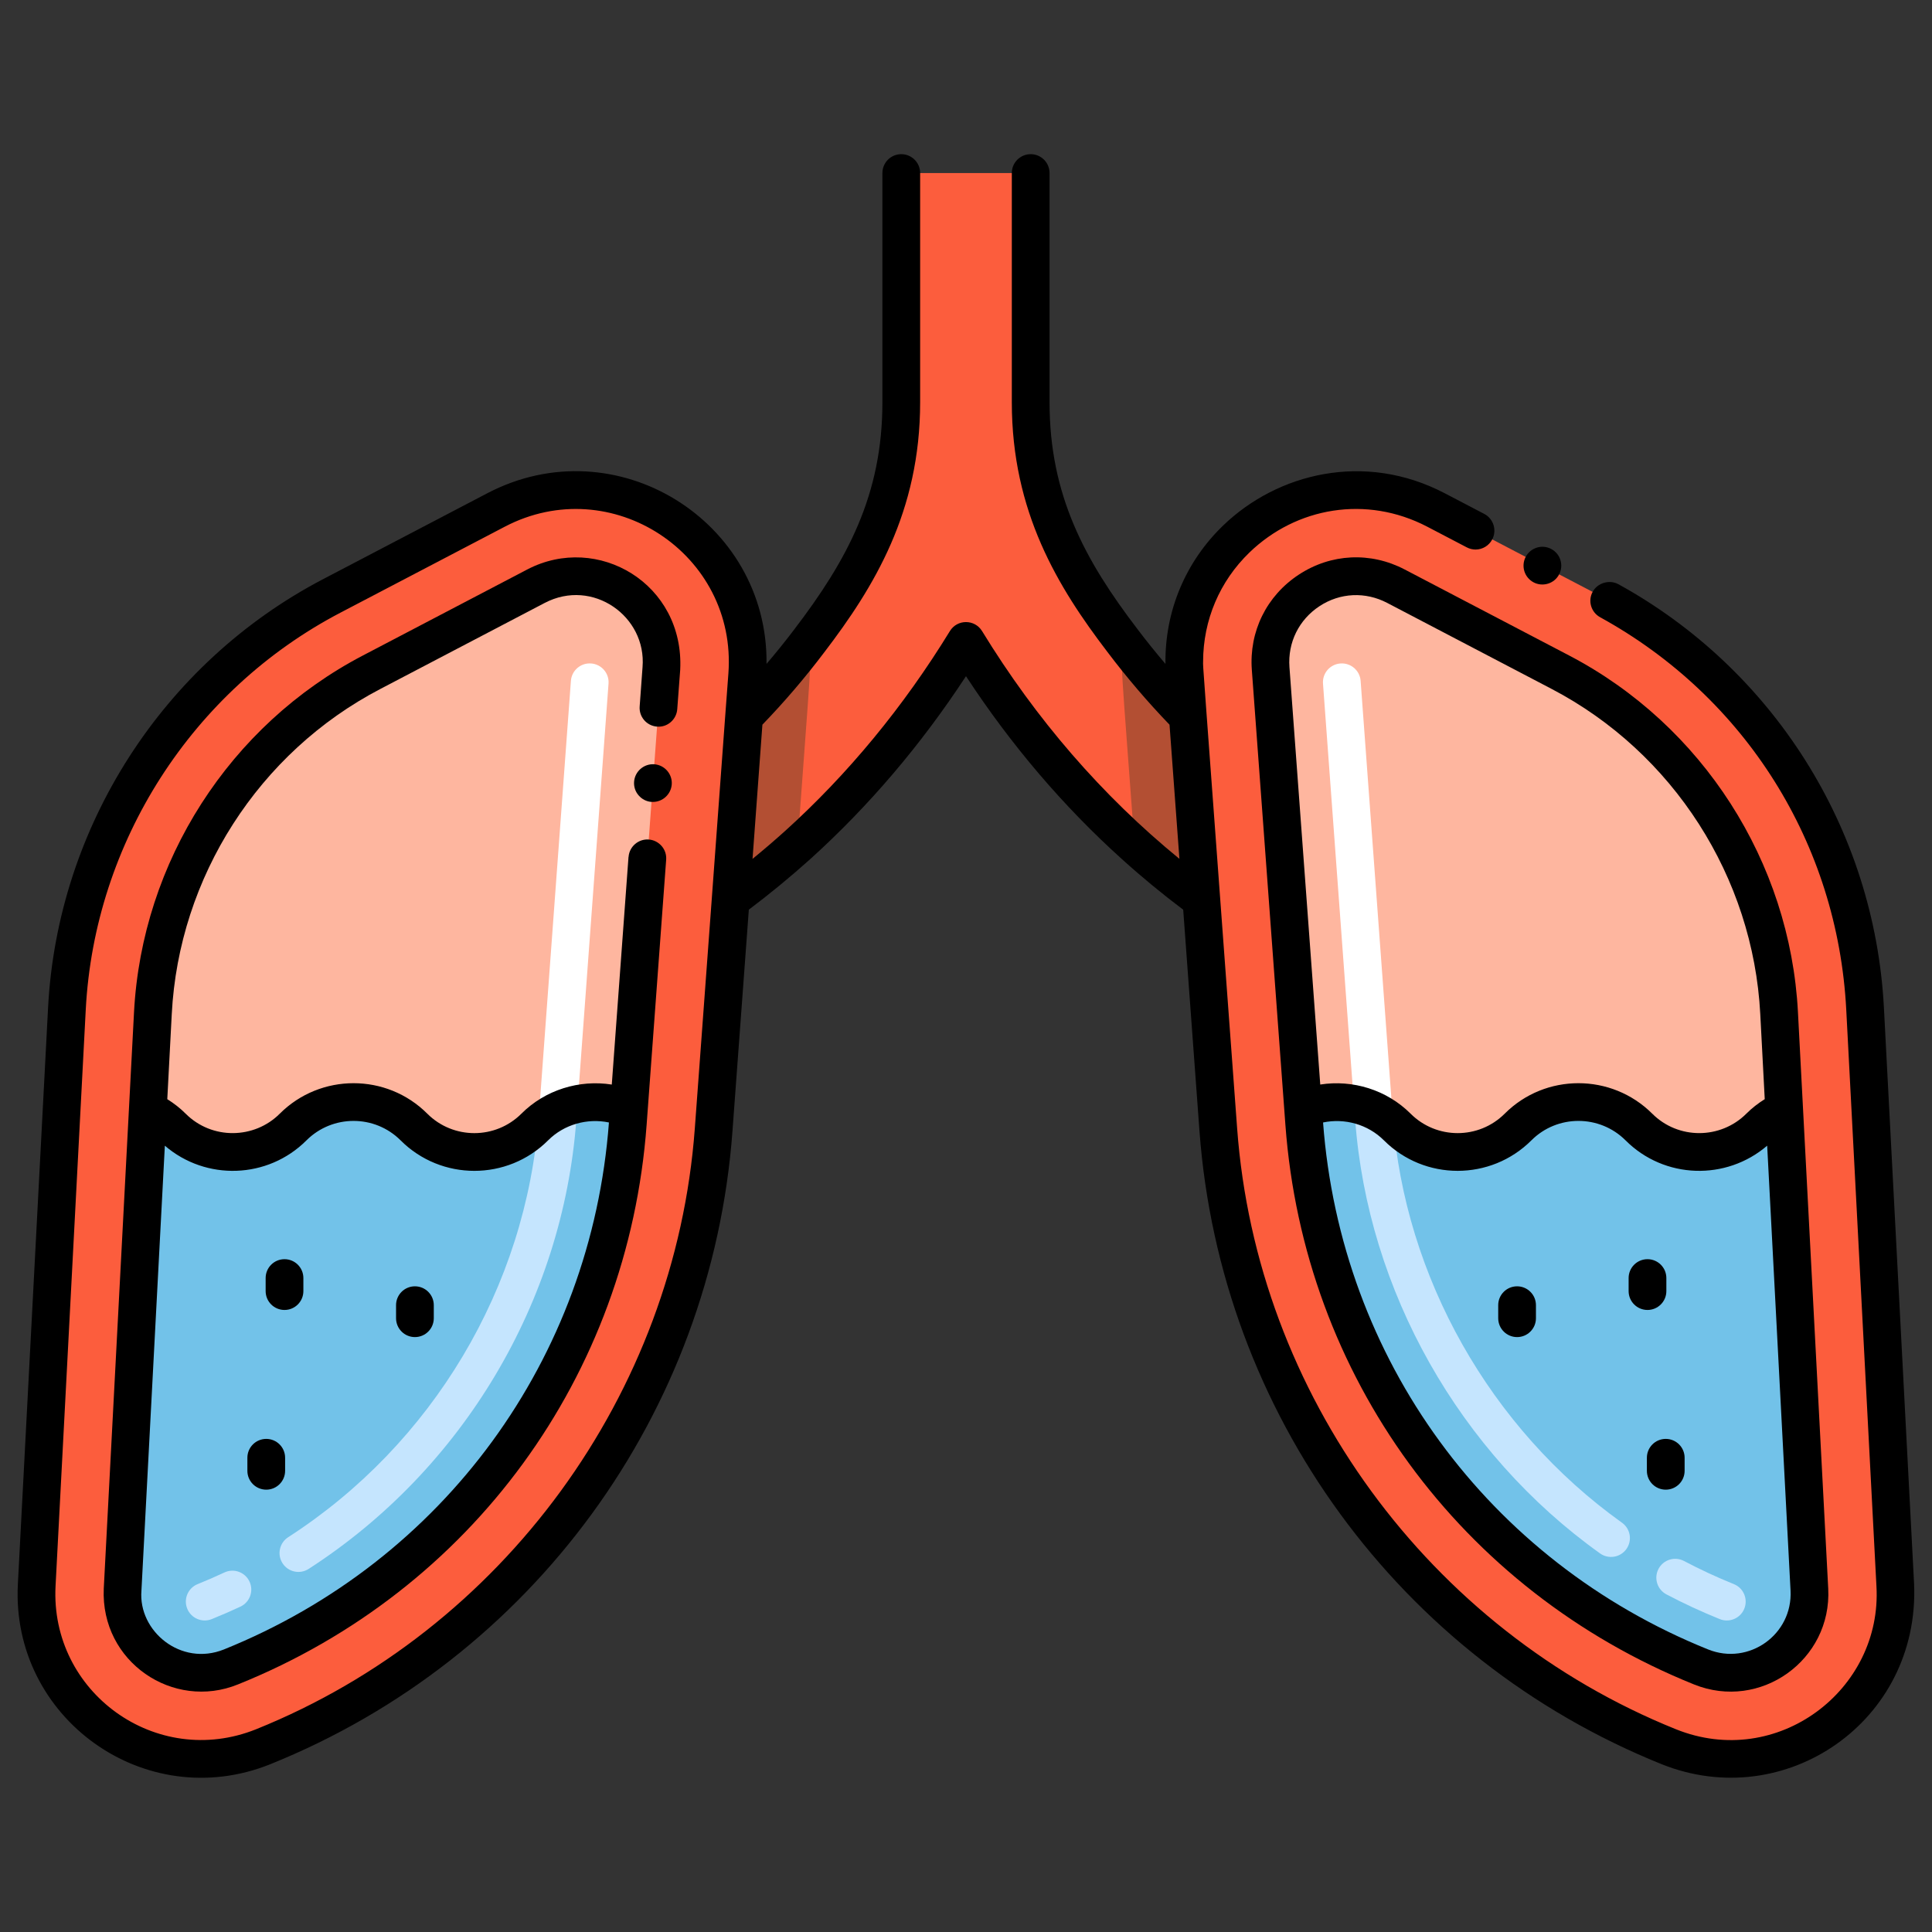
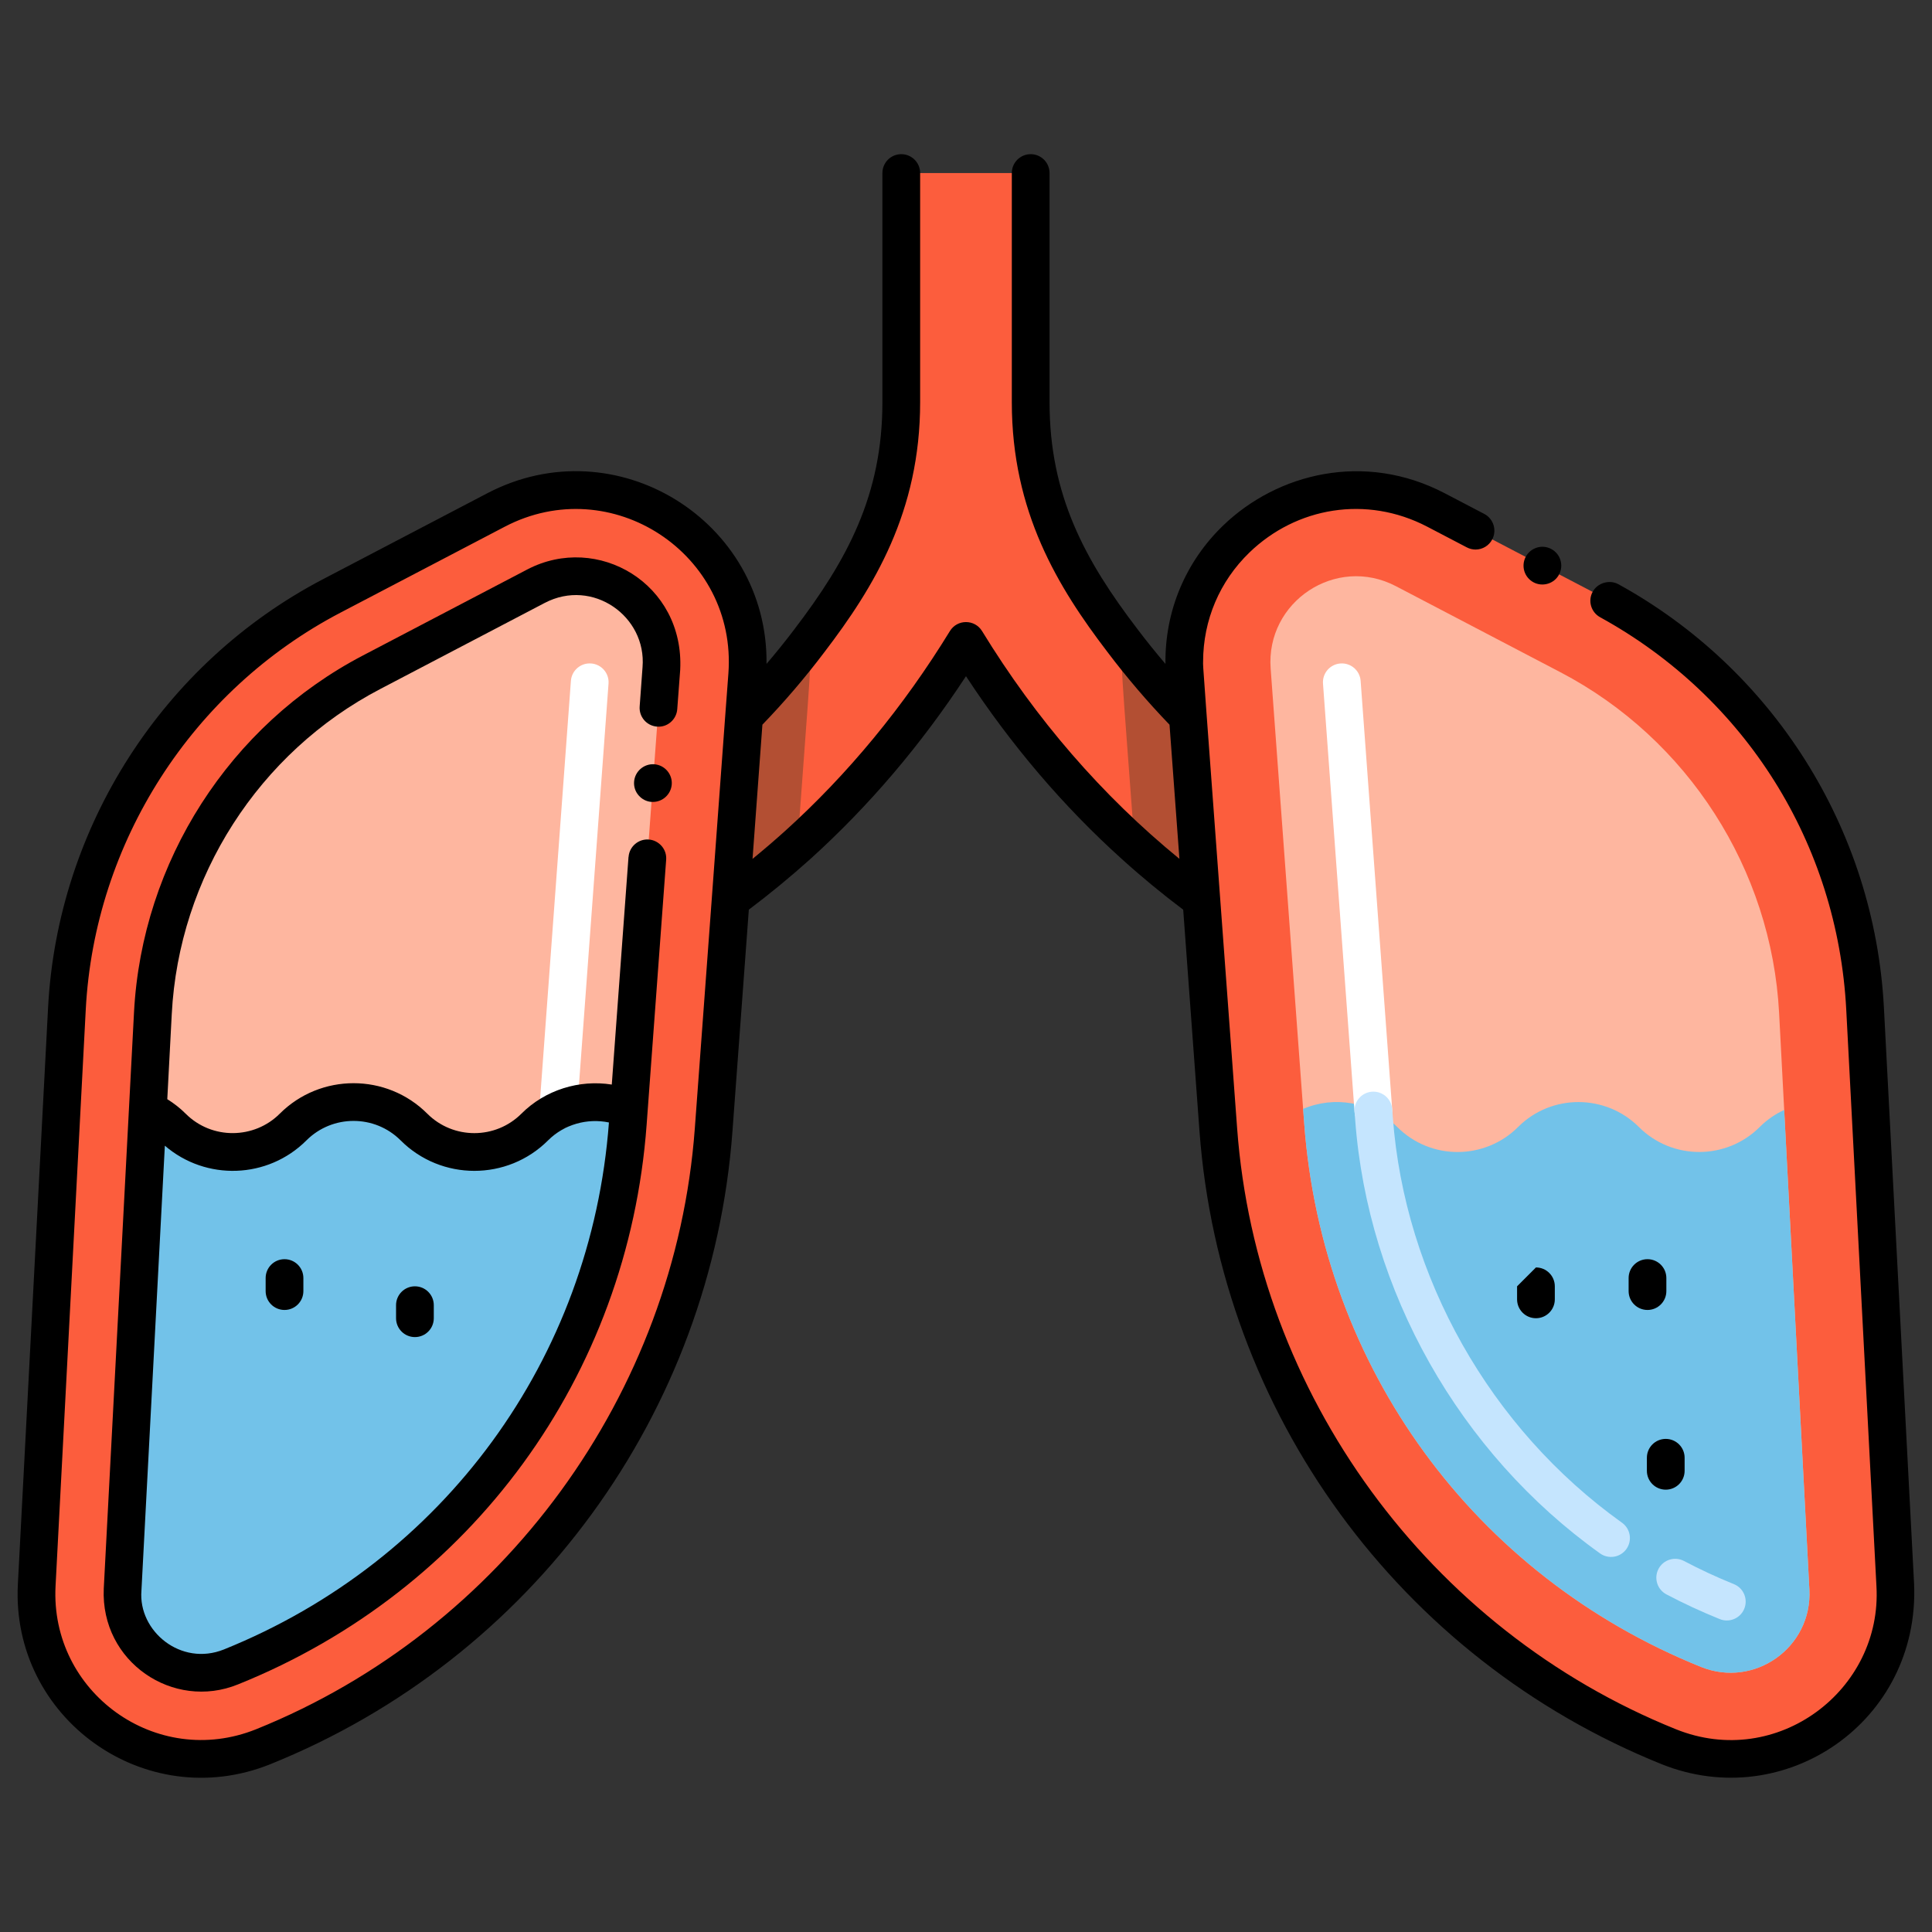
<svg xmlns="http://www.w3.org/2000/svg" enable-background="new 0 0 256 256" height="512" viewBox="0 0 256 256" width="512">
  <rect x="0" y="0" width="256" height="256" fill="#333333" stroke="none" />
  <g id="Layer_1">
    <g>
      <g>
        <g>
          <g>
            <path d="m159.19 119.23c-3.07-2.26-6.02-4.68-8.85-7.24-8.55-7.7-16.04-16.77-22.34-27.06-6.3 10.28-13.78 19.34-22.33 27.07-2.84 2.55-5.79 4.97-8.86 7.23 1.91-25.9 1.68-22.85 1.79-24.29v-.01c3.07-3.13 5.96-6.47 8.64-10.02 7.44-9.74 12.19-18.83 12.19-31.61v-30.37h17.14v30.37c0 12.75 4.75 21.88 12.19 31.61 2.68 3.55 5.58 6.9 8.64 10.03.12 1.62.92 12.59 1.79 24.29z" fill="#fc5d3d" />
          </g>
          <g>
            <path d="m105.666 111.999c-2.841 2.551-5.786 4.966-8.855 7.227 1.908-25.9 1.68-22.842 1.783-24.283v-.01c3.079-3.131 5.962-6.47 8.647-10.026.302 3.266.209 2.55-1.575 27.092z" fill="#b34f33" />
          </g>
          <g>
            <path d="m159.19 119.23c-3.07-2.26-6.02-4.68-8.85-7.24-1.82-24.65-1.88-23.83-1.58-27.08 2.68 3.55 5.58 6.9 8.64 10.03.12 1.62.92 12.59 1.79 24.29z" fill="#b34f33" />
          </g>
          <g>
            <path d="m221.13 231.45c-33.85-13.63-57.01-45.34-59.69-81.74-.04-.55-1.19-16.07-2.25-30.48-.87-11.7-1.67-22.67-1.79-24.29l-.41-5.5c-1.32-17.82 17.44-30.15 33.27-21.87l21.79 11.39c20.54 10.75 33.87 31.53 35.08 54.69l4.01 76.38c.83 15.87-15.06 27.42-30.01 21.42z" fill="#fc5d3d" />
          </g>
          <g>
            <path d="m236.415 147.074-.674-12.836c-.995-19.036-12.1-36.341-28.98-45.165l-21.784-11.395c-7.953-4.168-17.263 2.053-16.61 10.908l4.303 58.353.145 1.928c2.385 32.308 22.531 59.898 52.578 72.009 7.092 2.862 14.754-2.592 14.36-10.244z" fill="#feb69f" />
          </g>
          <g>
            <path d="m239.753 210.632c.394 7.652-7.268 13.106-14.36 10.244-30.048-12.11-50.193-39.701-52.578-72.009l-.145-1.928c4.085-1.763 9.093-.985 12.473 2.395 4.479 4.479 11.654 4.355 16.009 0 4.438-4.438 11.623-4.375 16.009 0 4.407 4.417 11.602 4.407 16.009 0 .964-.964 2.074-1.721 3.245-2.26z" fill="#72c2e9" />
          </g>
          <g>
            <path d="m99.01 89.438-.415 5.495v.01c-.104 1.441.124-1.617-1.783 24.283-.074 1.052.151-2.011-2.25 30.483-2.685 36.403-25.838 68.11-59.691 81.744-14.951 6.003-30.84-5.55-30.006-21.421l4.002-76.384c1.213-23.153 14.547-43.941 35.087-54.683l21.784-11.395c15.832-8.273 34.589 4.055 33.272 21.868z" fill="#fc5d3d" />
          </g>
          <g>
            <path d="m19.585 147.074.674-12.836c.995-19.036 12.1-36.341 28.98-45.165l21.784-11.395c7.953-4.168 17.263 2.053 16.61 10.908l-4.303 58.353-.145 1.928c-2.385 32.308-22.531 59.898-52.578 72.009-7.092 2.862-14.754-2.592-14.36-10.244z" fill="#feb69f" />
          </g>
          <g>
            <path d="m16.247 210.632c-.394 7.652 7.268 13.106 14.36 10.244 30.048-12.11 50.193-39.701 52.578-72.009l.145-1.928c-4.085-1.763-9.093-.985-12.473 2.395-4.479 4.479-11.654 4.355-16.009 0-4.438-4.438-11.623-4.375-16.009 0-4.407 4.417-11.602 4.407-16.009 0-.964-.964-2.074-1.721-3.245-2.26z" fill="#72c2e9" />
          </g>
        </g>
        <g>
          <g>
            <path d="m181.975 149.648c-1.297 0-2.394-1.002-2.49-2.317-1.08-14.685-3.497-47.47-4.181-56.746-.102-1.377.933-2.571 2.309-2.672 1.377-.102 2.575.928 2.677 2.305.684 9.277 3.101 42.062 4.181 56.747.102 1.377-.933 2.575-2.31 2.676-.062.005-.125.007-.186.007z" fill="#fff" />
          </g>
          <g>
            <path d="m227.878 214.539c-2.399-.966-4.778-2.069-7.071-3.278-1.222-.644-1.689-2.156-1.045-3.377.644-1.222 2.156-1.689 3.377-1.045 2.143 1.13 4.366 2.161 6.606 3.063 1.281.516 1.901 1.972 1.386 3.253-.519 1.286-1.982 1.898-3.253 1.384zm-15.859-8.702c-18.65-13.319-30.782-34.803-32.451-57.468-.019-.29-.042-.558-.066-.838l-.015-.168c-.118-1.375.901-2.586 2.276-2.705 1.378-.12 2.588.9 2.706 2.276l.014.164c.028.323.055.632.073.933 1.56 21.171 12.913 41.271 30.369 53.737 1.123.803 1.384 2.364.581 3.488s-2.366 1.382-3.487.581z" fill="#c5e5fe" />
          </g>
          <g>
            <g>
              <path d="m73.962 149.648c-1.461 0-2.602-1.239-2.496-2.684 1.08-14.685 3.498-47.47 4.182-56.747.102-1.377 1.3-2.406 2.677-2.305 1.377.102 2.411 1.295 2.309 2.672-.684 9.276-3.102 42.061-4.182 56.746-.096 1.316-1.192 2.318-2.49 2.318z" fill="#fff" />
            </g>
            <g>
-               <path d="m24.807 213.154c-.516-1.281.104-2.737 1.385-3.252 1.192-.48 2.385-.999 3.544-1.542 1.248-.587 2.738-.047 3.324 1.205.585 1.25.046 2.739-1.205 3.324-1.242.582-2.52 1.137-3.796 1.651-1.268.512-2.733-.096-3.252-1.386zm12.632-6.01c-.748-1.161-.414-2.708.746-3.456 19.127-12.333 31.538-33.15 33.198-55.686.021-.332.057-.733.085-1.067.119-1.376 1.345-2.392 2.705-2.276 1.249.108 2.407 1.154 2.265 2.844-.025.292-.05.571-.067.842-1.777 24.117-15.039 46.368-35.477 59.546-1.161.748-2.707.412-3.455-.747z" fill="#c5e5fe" />
-             </g>
+               </g>
          </g>
          <path d="m203.22 77.17c1.162.613 2.715.206 3.37-1.06.64-1.22.17-2.73-1.05-3.37-1.237-.652-2.731-.162-3.38 1.05-.635 1.226-.177 2.73 1.06 3.38z" />
-           <path d="m172.103 76.139c-4.276 2.807-6.605 7.529-6.229 12.63.225 3.053 4.221 57.278 4.448 60.282 2.455 33.265 23.199 61.675 54.136 74.143 8.794 3.548 18.279-3.227 17.791-12.693-.465-8.864-3.417-65.079-4.012-76.395-1.042-19.913-12.659-38.018-30.317-47.249l-21.782-11.394c-4.529-2.372-9.775-2.121-14.035.676zm65.153 134.622c.301 5.821-5.527 9.976-10.928 7.796-29.139-11.744-48.682-38.494-51.015-69.824 2.87-.599 5.944.251 8.062 2.368 5.389 5.391 14.157 5.386 19.544 0 3.436-3.434 9.03-3.433 12.472-.002 5.14 5.154 13.345 5.372 18.769.707zm-4.011-76.393.592 11.276c-.878.548-1.698 1.184-2.435 1.921-3.425 3.425-9.033 3.449-12.476-.002-5.396-5.38-14.162-5.379-19.542.002-3.439 3.439-9.036 3.438-12.474 0-3.154-3.154-7.669-4.535-11.969-3.858l-4.081-55.307c-.241-3.265 1.249-6.286 3.986-8.083 2.72-1.785 6.075-1.944 8.972-.425l21.784 11.395c16.101 8.418 26.693 24.924 27.643 43.081z" />
          <path d="m220.801 171.077v-1.728c0-1.381-1.119-2.5-2.5-2.5s-2.5 1.119-2.5 2.5v1.728c0 1.381 1.119 2.5 2.5 2.5s2.5-1.119 2.5-2.5z" />
          <path d="m220.721 190.661c-1.381 0-2.5 1.119-2.5 2.5v1.728c0 1.381 1.119 2.5 2.5 2.5s2.5-1.119 2.5-2.5v-1.728c0-1.381-1.119-2.5-2.5-2.5z" />
-           <path d="m201.021 170.443c-1.381 0-2.5 1.119-2.5 2.5v1.728c0 1.381 1.119 2.5 2.5 2.5s2.5-1.119 2.5-2.5v-1.728c0-1.381-1.12-2.5-2.5-2.5z" />
+           <path d="m201.021 170.443v1.728c0 1.381 1.119 2.5 2.5 2.5s2.5-1.119 2.5-2.5v-1.728c0-1.381-1.12-2.5-2.5-2.5z" />
          <path d="m86.7 101.27c-1.38-.1-2.58.95-2.68 2.31-.05.66.16 1.31.6 1.81.44.51 1.04.82 1.71.87h.18c1.31 0 2.4-1.02 2.5-2.32.1-1.37-.94-2.57-2.31-2.67z" />
          <path d="m31.54 223.19c30.95-12.46 51.69-40.87 54.14-74.14l2.59-35.13c.05-.67-.16-1.31-.6-1.82-.44-.5-1.04-.81-1.71-.86-1.37-.1-2.57.94-2.67 2.3l-.01.01-2.216 30.16c-4.305-.68-8.819.702-11.974 3.857-3.439 3.438-9.035 3.439-12.473 0-5.382-5.383-14.148-5.384-19.547.002-3.37 3.378-8.982 3.487-12.471-.002-.737-.737-1.555-1.372-2.432-1.92l.593-11.277c.94-18.16 11.53-34.67 27.64-43.08l21.78-11.4c6.356-3.321 13.522 1.783 12.96 8.52l-.38 5.2c-.103 1.361.914 2.565 2.3 2.67 1.39.12 2.58-.95 2.68-2.31l.39-5.2c.586-11.41-10.926-18.193-20.27-13.31l-21.78 11.4c-17.66 9.23-29.27 27.34-30.32 47.25l-4.01 76.39c-.433 9.723 9.218 16.184 17.79 12.69zm-12.8-12.41 3.103-58.971c5.448 4.687 13.652 4.417 18.763-.704 3.445-3.437 9.041-3.436 12.476-.002 5.388 5.389 14.156 5.389 19.544 0 2.117-2.117 5.191-2.969 8.06-2.369-2.338 31.318-21.882 58.074-51.015 69.827-5.715 2.294-11.365-2.442-10.931-7.781z" />
          <path d="m37.699 173.577c1.381 0 2.5-1.119 2.5-2.5v-1.728c0-1.381-1.119-2.5-2.5-2.5s-2.5 1.119-2.5 2.5v1.728c0 1.381 1.119 2.5 2.5 2.5z" />
-           <path d="m35.279 197.389c1.381 0 2.5-1.119 2.5-2.5v-1.728c0-1.381-1.119-2.5-2.5-2.5s-2.5 1.119-2.5 2.5v1.728c0 1.381 1.119 2.5 2.5 2.5z" />
          <path d="m54.979 177.171c1.381 0 2.5-1.119 2.5-2.5v-1.728c0-1.381-1.119-2.5-2.5-2.5s-2.5 1.119-2.5 2.5v1.728c0 1.381 1.12 2.5 2.5 2.5z" />
          <path d="m35.805 233.772c34.724-13.985 58.493-46.508 61.25-83.879l2.169-29.358c2.731-2.056 5.456-4.291 8.118-6.681 7.763-7.011 14.699-15.157 20.657-24.255 5.955 9.101 12.896 17.244 20.668 24.244 2.623 2.373 5.35 4.616 8.114 6.696l2.158 29.35c2.769 37.309 26.484 69.884 61.25 83.88 16.353 6.55 34.197-5.671 33.44-23.87l-4-76.38c-1.256-23.781-14.773-44.893-35.19-56.11-1.18-.64-2.75-.18-3.39.99-.664 1.167-.262 2.704.98 3.39 19.27 10.59 31.46 30.02 32.609 51.99l4 76.38c.807 13.776-13.153 24.386-26.58 18.97-32.72-13.18-55.54-44.42-58.13-79.61-4.832-65.625-4.51-60.751-4.51-61.85.01-5.5 2.189-10.64 6.14-14.46 6.226-6.013 15.493-7.616 23.54-3.43l5.26 2.75c.36.19.761.29 1.16.29.931 0 1.78-.52 2.21-1.34.641-1.22.17-2.74-1.05-3.38l-5.26-2.75c-10.65-5.556-22.19-2.614-29.34 4.28-4.93 4.749-7.745 11.27-7.648 18.344-1.274-1.496-2.509-3.024-3.688-4.585-7.005-9.164-11.67-17.786-11.67-30.084v-30.375c0-1.381-1.119-2.5-2.5-2.5s-2.5 1.119-2.5 2.5v30.375c0 14.51 6.103 24.494 12.688 33.109 2.527 3.346 5.285 6.577 8.209 9.614.001.013-.042-.586 1.311 17.776-10.257-8.391-18.992-18.489-26.15-30.18-.974-1.592-3.287-1.593-4.263-.001-6.164 10.056-13.524 18.979-21.873 26.518-1.41 1.267-2.84 2.491-4.278 3.666 1.012-13.743 1.234-16.776 1.307-17.783 2.914-3.017 5.673-6.245 8.205-9.598 6.594-8.635 12.696-18.625 12.696-33.12v-30.376c0-1.381-1.119-2.5-2.5-2.5s-2.5 1.119-2.5 2.5v30.375c0 12.285-4.665 20.912-11.678 30.096-1.176 1.558-2.408 3.08-3.676 4.569.215-18.917-19.924-31.533-36.992-22.614l-21.783 11.395c-21.214 11.095-35.171 32.847-36.424 56.768l-4.002 76.383c-.933 17.753 16.846 30.533 33.436 23.871zm-28.444-23.608 4.002-76.384c1.161-22.165 14.093-42.319 33.749-52.599l21.783-11.395c14.103-7.369 30.793 3.591 29.621 19.464-.638 8.466.241-3.312-2.198 29.792v.001c0 .003 0 .005-.001.007l-2.25 30.475c-2.596 35.184-25.414 66.432-58.129 79.608-13.241 5.317-27.315-4.904-26.577-18.969z" />
        </g>
      </g>
    </g>
  </g>
</svg>